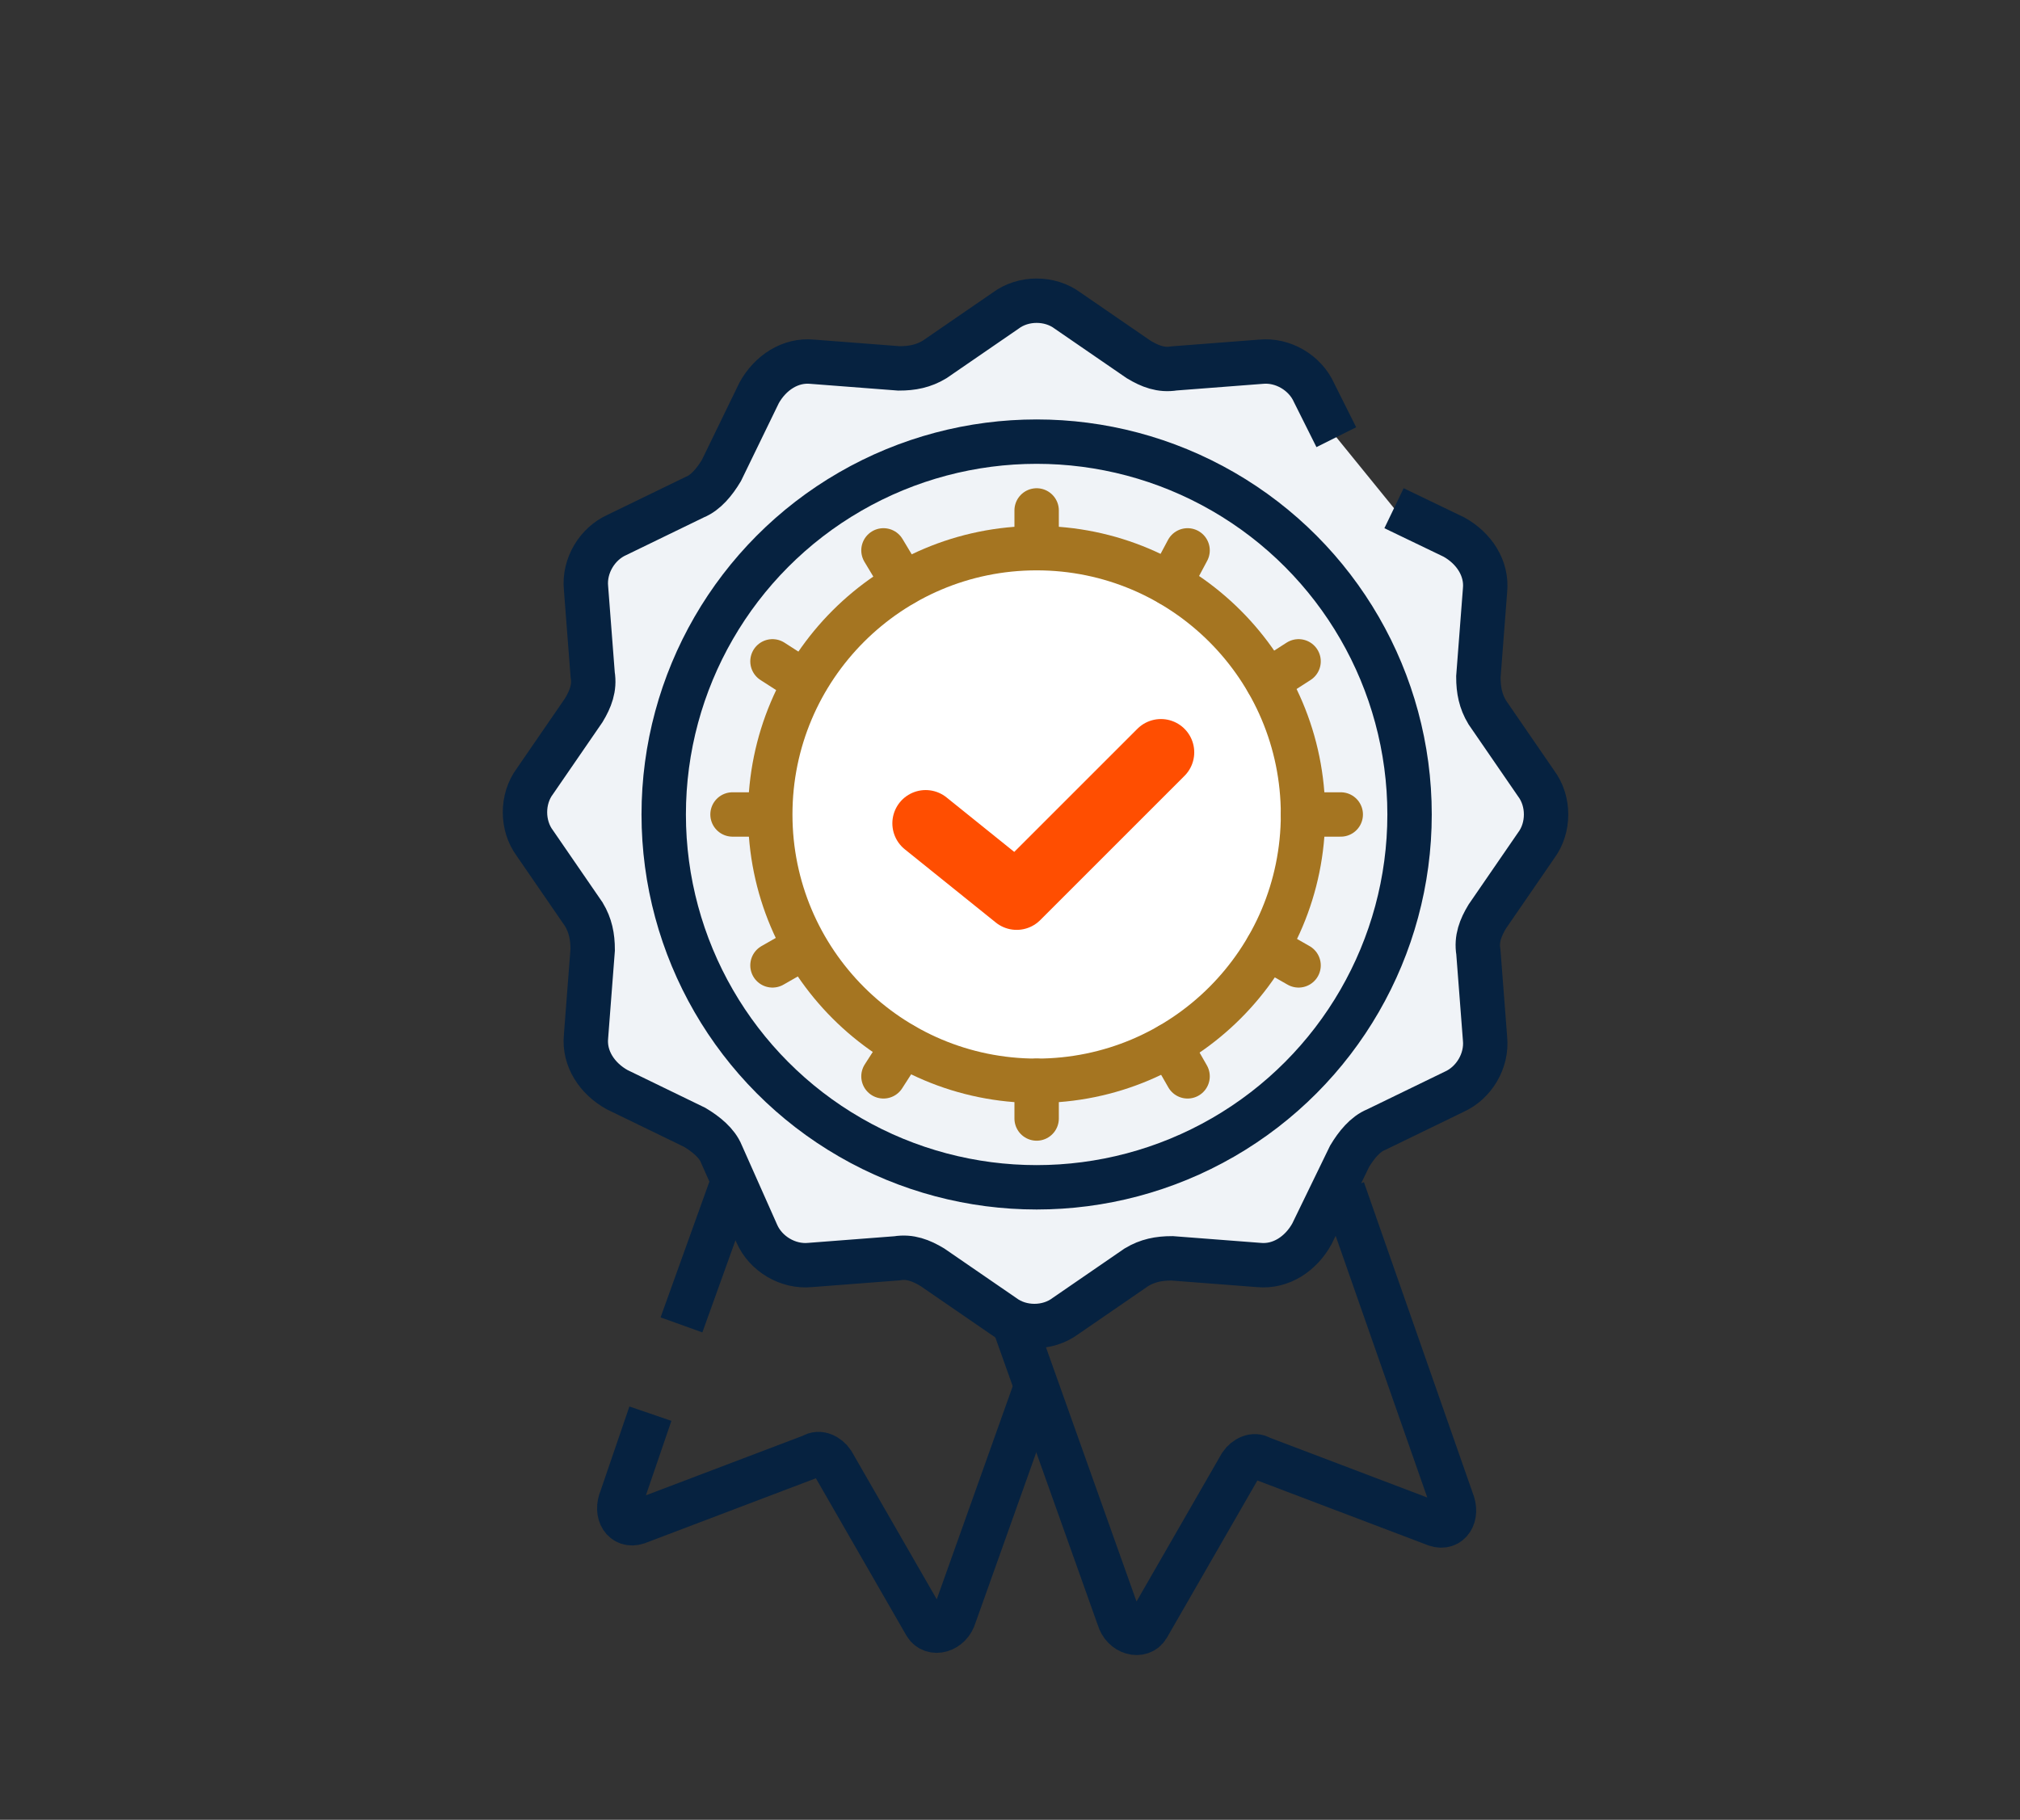
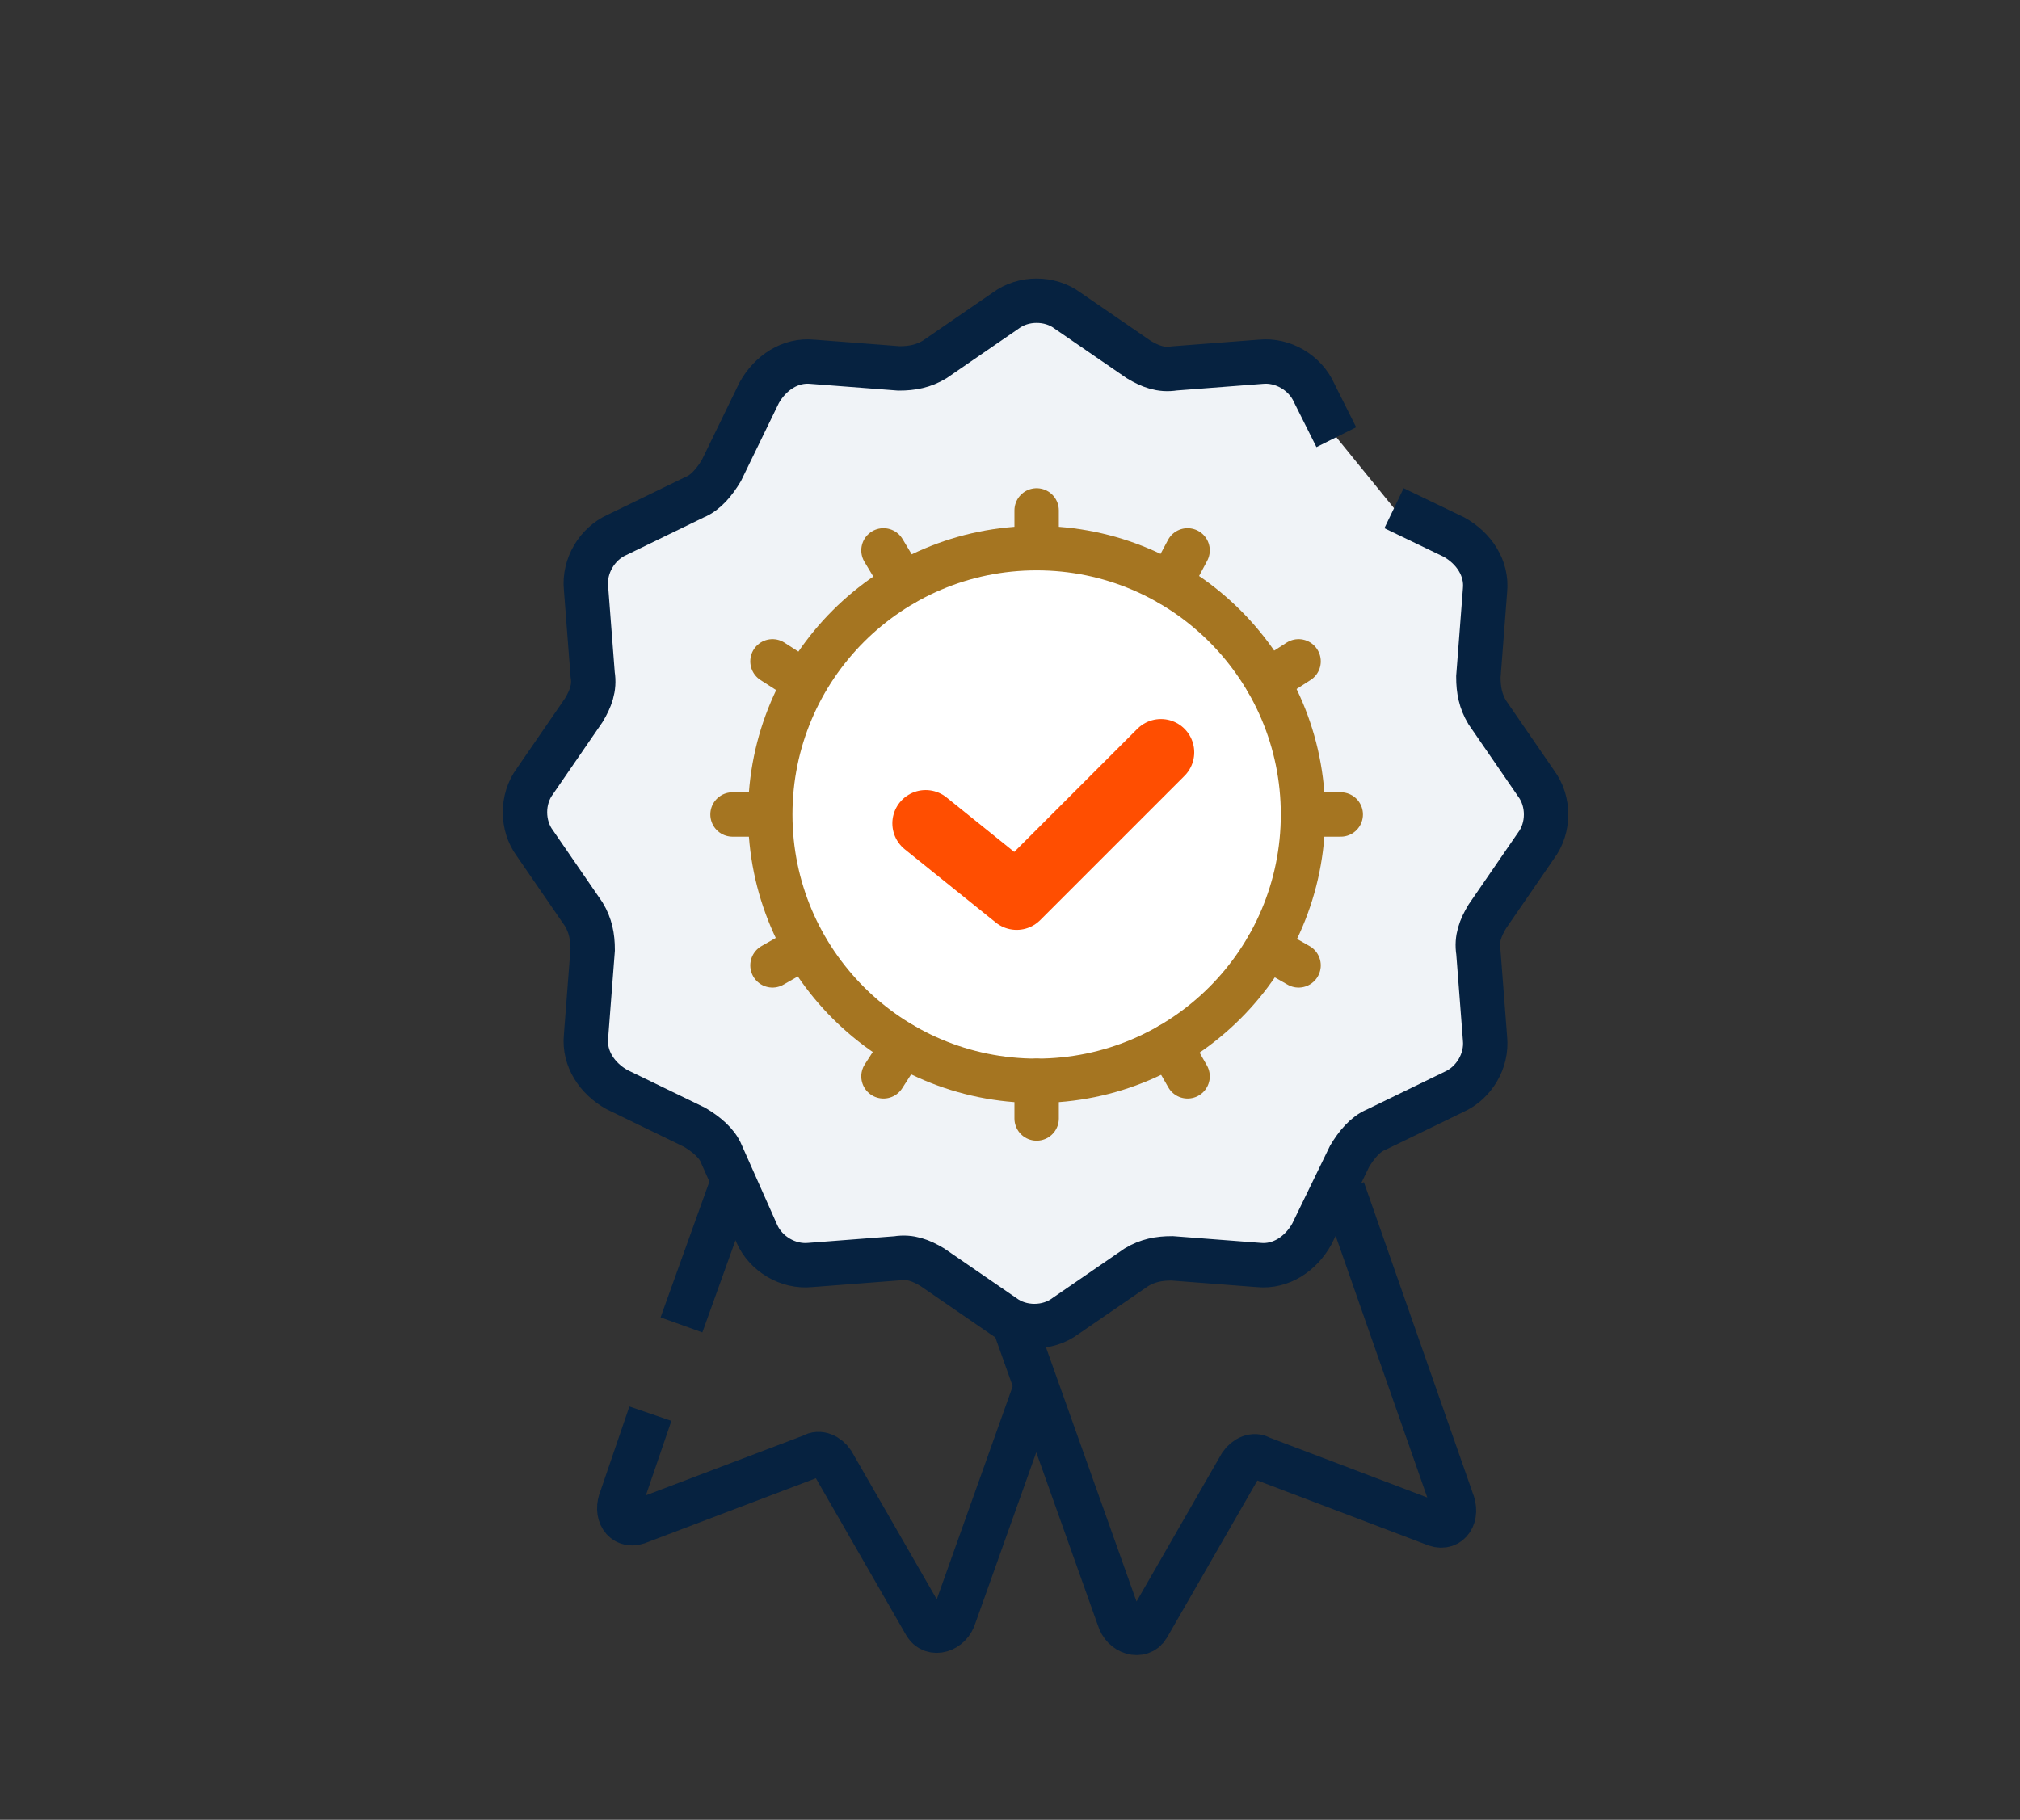
<svg xmlns="http://www.w3.org/2000/svg" version="1.1" id="Ebene_1" x="0px" y="0px" viewBox="0 0 91 82" style="enable-background:new 0 0 91 82;" xml:space="preserve" width="91" height="82">
  <rect x="0" y="0" width="91" height="82" fill="#333333" stroke="none" />
  <style type="text/css">
	.st0{fill:#F0F3F7;}
	.st1{fill:none;}
	.st2{fill:none;stroke:#062240;stroke-width:1.5;}
	.st3{fill:#A57521;}
	.st4{enable-background:new    ;}
	.st5{fill:#FFFFFF;}
	.st6{fill:none;stroke:#FF4E01;stroke-width:1.5;stroke-linecap:round;stroke-linejoin:round;stroke-miterlimit:10;}
	.st7{fill:none;stroke:#A57521;stroke-linecap:round;stroke-miterlimit:10;}
	.st8{fill:#062240;}
	.st9{fill:none;stroke:#FF4E01;stroke-miterlimit:10;}
	.st10{fill:#FF4E01;}
	.st11{fill:none;stroke:#062240;stroke-miterlimit:10;}
	.st12{fill:#FFFFFF;stroke:#AF8942;}
	.st13{fill:#AF8942;}
	.st14{fill:none;stroke:#FF4E01;stroke-width:1.5;stroke-miterlimit:10;}
	.st15{fill:none;stroke:#062240;stroke-width:2;stroke-miterlimit:10;}
	.st16{fill:#FFFFFF;stroke:#A57521;stroke-width:2;stroke-miterlimit:10;}
	.st17{fill:none;stroke:#FF4E01;stroke-width:3;stroke-linecap:round;stroke-linejoin:round;stroke-miterlimit:10;}
	.st18{fill:none;stroke:#A57521;stroke-width:2;stroke-linecap:round;stroke-linejoin:round;stroke-miterlimit:10;}
</style>
  <line class="st15" x1="30.7" y1="59.7" x2="33" y2="53.3" />
  <path class="st15" d="M46.6,62.7L43,72.8c-0.2,0.7-1,0.9-1.3,0.4l-4.2-7.3c-0.2-0.3-0.6-0.5-0.9-0.3l-7.9,3c-0.6,0.2-1-0.4-0.7-1.1  l1.3-3.8" />
  <path class="st15" d="M45.7,59.7l4.7,13.2c0.2,0.7,1,0.9,1.3,0.4l4.2-7.3c0.2-0.3,0.6-0.5,0.9-0.3l7.9,3c0.6,0.2,1-0.4,0.7-1.1  l-4.9-14" />
  <path class="st0" d="M62.8,22.9l2.7,1.3c0.9,0.5,1.5,1.4,1.4,2.4l-0.3,3.9c0,0.6,0.1,1.1,0.4,1.6l2.2,3.2c0.6,0.8,0.6,2,0,2.8  l-2.2,3.2c-0.3,0.5-0.5,1-0.4,1.6l0.3,3.9c0.1,1-0.5,2-1.4,2.4L62,50.9c-0.5,0.2-0.9,0.7-1.2,1.2l-1.7,3.5c-0.5,0.9-1.4,1.5-2.4,1.4  l-3.9-0.3c-0.6,0-1.1,0.1-1.6,0.4l-3.2,2.2c-0.8,0.6-2,0.6-2.8,0L42,57.1c-0.5-0.3-1-0.5-1.6-0.4l-3.9,0.3c-1,0.1-2-0.5-2.4-1.4  L32.5,52c-0.2-0.5-0.7-0.9-1.2-1.2l-3.5-1.7c-0.9-0.5-1.5-1.4-1.4-2.4l0.3-3.9c0-0.6-0.1-1.1-0.4-1.6l-2.2-3.2c-0.6-0.8-0.6-2,0-2.8  l2.2-3.2c0.3-0.5,0.5-1,0.4-1.6l-0.3-3.9c-0.1-1,0.5-2,1.4-2.4l3.5-1.7c0.5-0.2,0.9-0.7,1.2-1.2l1.7-3.5c0.5-0.9,1.4-1.5,2.4-1.4  l3.9,0.3c0.6,0,1.1-0.1,1.6-0.4l3.2-2.2c0.8-0.6,2-0.6,2.8,0l3.2,2.2c0.5,0.3,1,0.5,1.6,0.4l3.9-0.3c1-0.1,2,0.5,2.4,1.4l1,2" />
-   <circle class="st15" cx="46.7" cy="36.7" r="16.8" />
  <circle class="st16" cx="46.7" cy="36.7" r="12" />
  <path class="st15" d="M62.8,22.9l2.7,1.3c0.9,0.5,1.5,1.4,1.4,2.4l-0.3,3.9c0,0.6,0.1,1.1,0.4,1.6l2.2,3.2c0.6,0.8,0.6,2,0,2.8  l-2.2,3.2c-0.3,0.5-0.5,1-0.4,1.6l0.3,3.9c0.1,1-0.5,2-1.4,2.4L62,50.9c-0.5,0.2-0.9,0.7-1.2,1.2l-1.7,3.5c-0.5,0.9-1.4,1.5-2.4,1.4  l-3.9-0.3c-0.6,0-1.1,0.1-1.6,0.4l-3.2,2.2c-0.8,0.6-2,0.6-2.8,0L42,57.1c-0.5-0.3-1-0.5-1.6-0.4l-3.9,0.3c-1,0.1-2-0.5-2.4-1.4  L32.5,52c-0.2-0.5-0.7-0.9-1.2-1.2l-3.5-1.7c-0.9-0.5-1.5-1.4-1.4-2.4l0.3-3.9c0-0.6-0.1-1.1-0.4-1.6l-2.2-3.2c-0.6-0.8-0.6-2,0-2.8  l2.2-3.2c0.3-0.5,0.5-1,0.4-1.6l-0.3-3.9c-0.1-1,0.5-2,1.4-2.4l3.5-1.7c0.5-0.2,0.9-0.7,1.2-1.2l1.7-3.5c0.5-0.9,1.4-1.5,2.4-1.4  l3.9,0.3c0.6,0,1.1-0.1,1.6-0.4l3.2-2.2c0.8-0.6,2-0.6,2.8,0l3.2,2.2c0.5,0.3,1,0.5,1.6,0.4l3.9-0.3c1-0.1,2,0.5,2.4,1.4l1,2" />
  <polyline class="st17" points="41.7,37.1 45.8,40.4 52.3,33.9 " />
  <line class="st18" x1="46.7" y1="23" x2="46.7" y2="24.6" />
  <line class="st18" x1="46.7" y1="48.7" x2="46.7" y2="50.4" />
  <line class="st18" x1="39.8" y1="24.8" x2="40.7" y2="26.3" />
  <line class="st18" x1="52.7" y1="47.1" x2="53.5" y2="48.5" />
  <line class="st18" x1="34.8" y1="29.8" x2="36.2" y2="30.7" />
  <line class="st18" x1="57.1" y1="42.7" x2="58.5" y2="43.5" />
  <line class="st18" x1="33" y1="36.7" x2="34.6" y2="36.7" />
  <line class="st18" x1="58.7" y1="36.7" x2="60.4" y2="36.7" />
  <line class="st18" x1="34.8" y1="43.5" x2="36.2" y2="42.7" />
  <line class="st18" x1="57.1" y1="30.7" x2="58.5" y2="29.8" />
  <line class="st18" x1="39.8" y1="48.5" x2="40.7" y2="47.1" />
  <line class="st18" x1="52.7" y1="26.3" x2="53.5" y2="24.8" />
</svg>